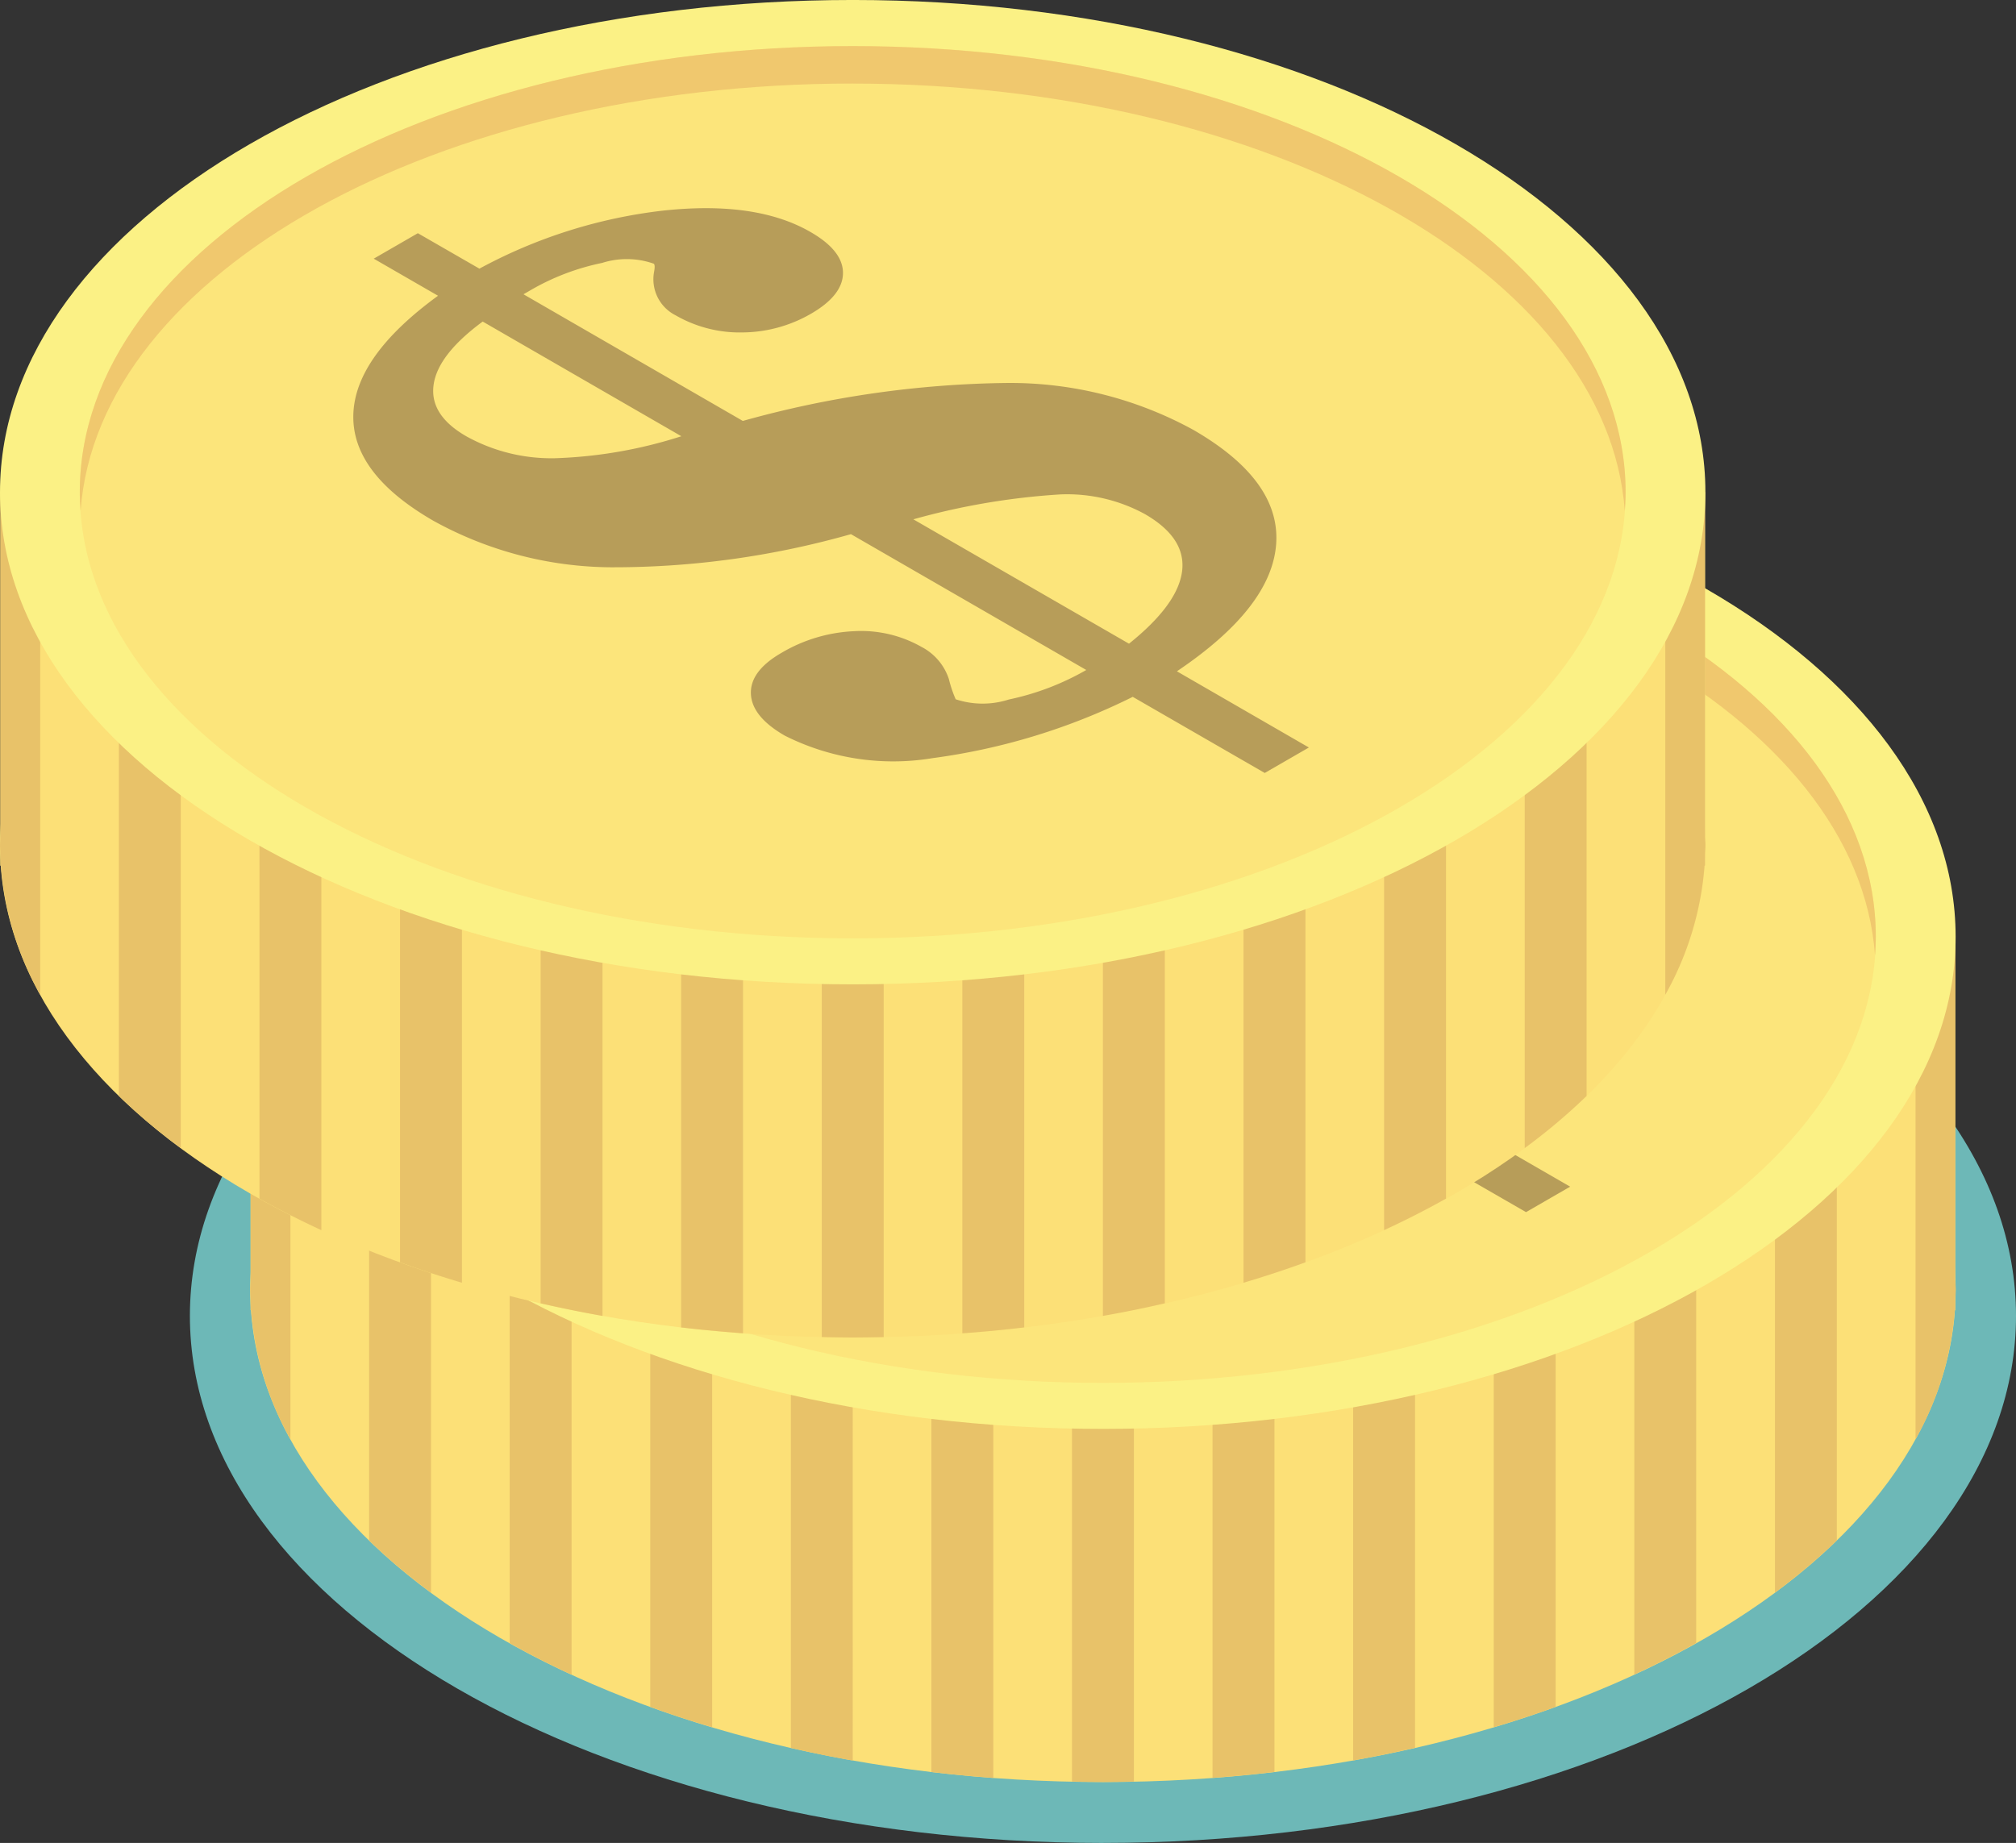
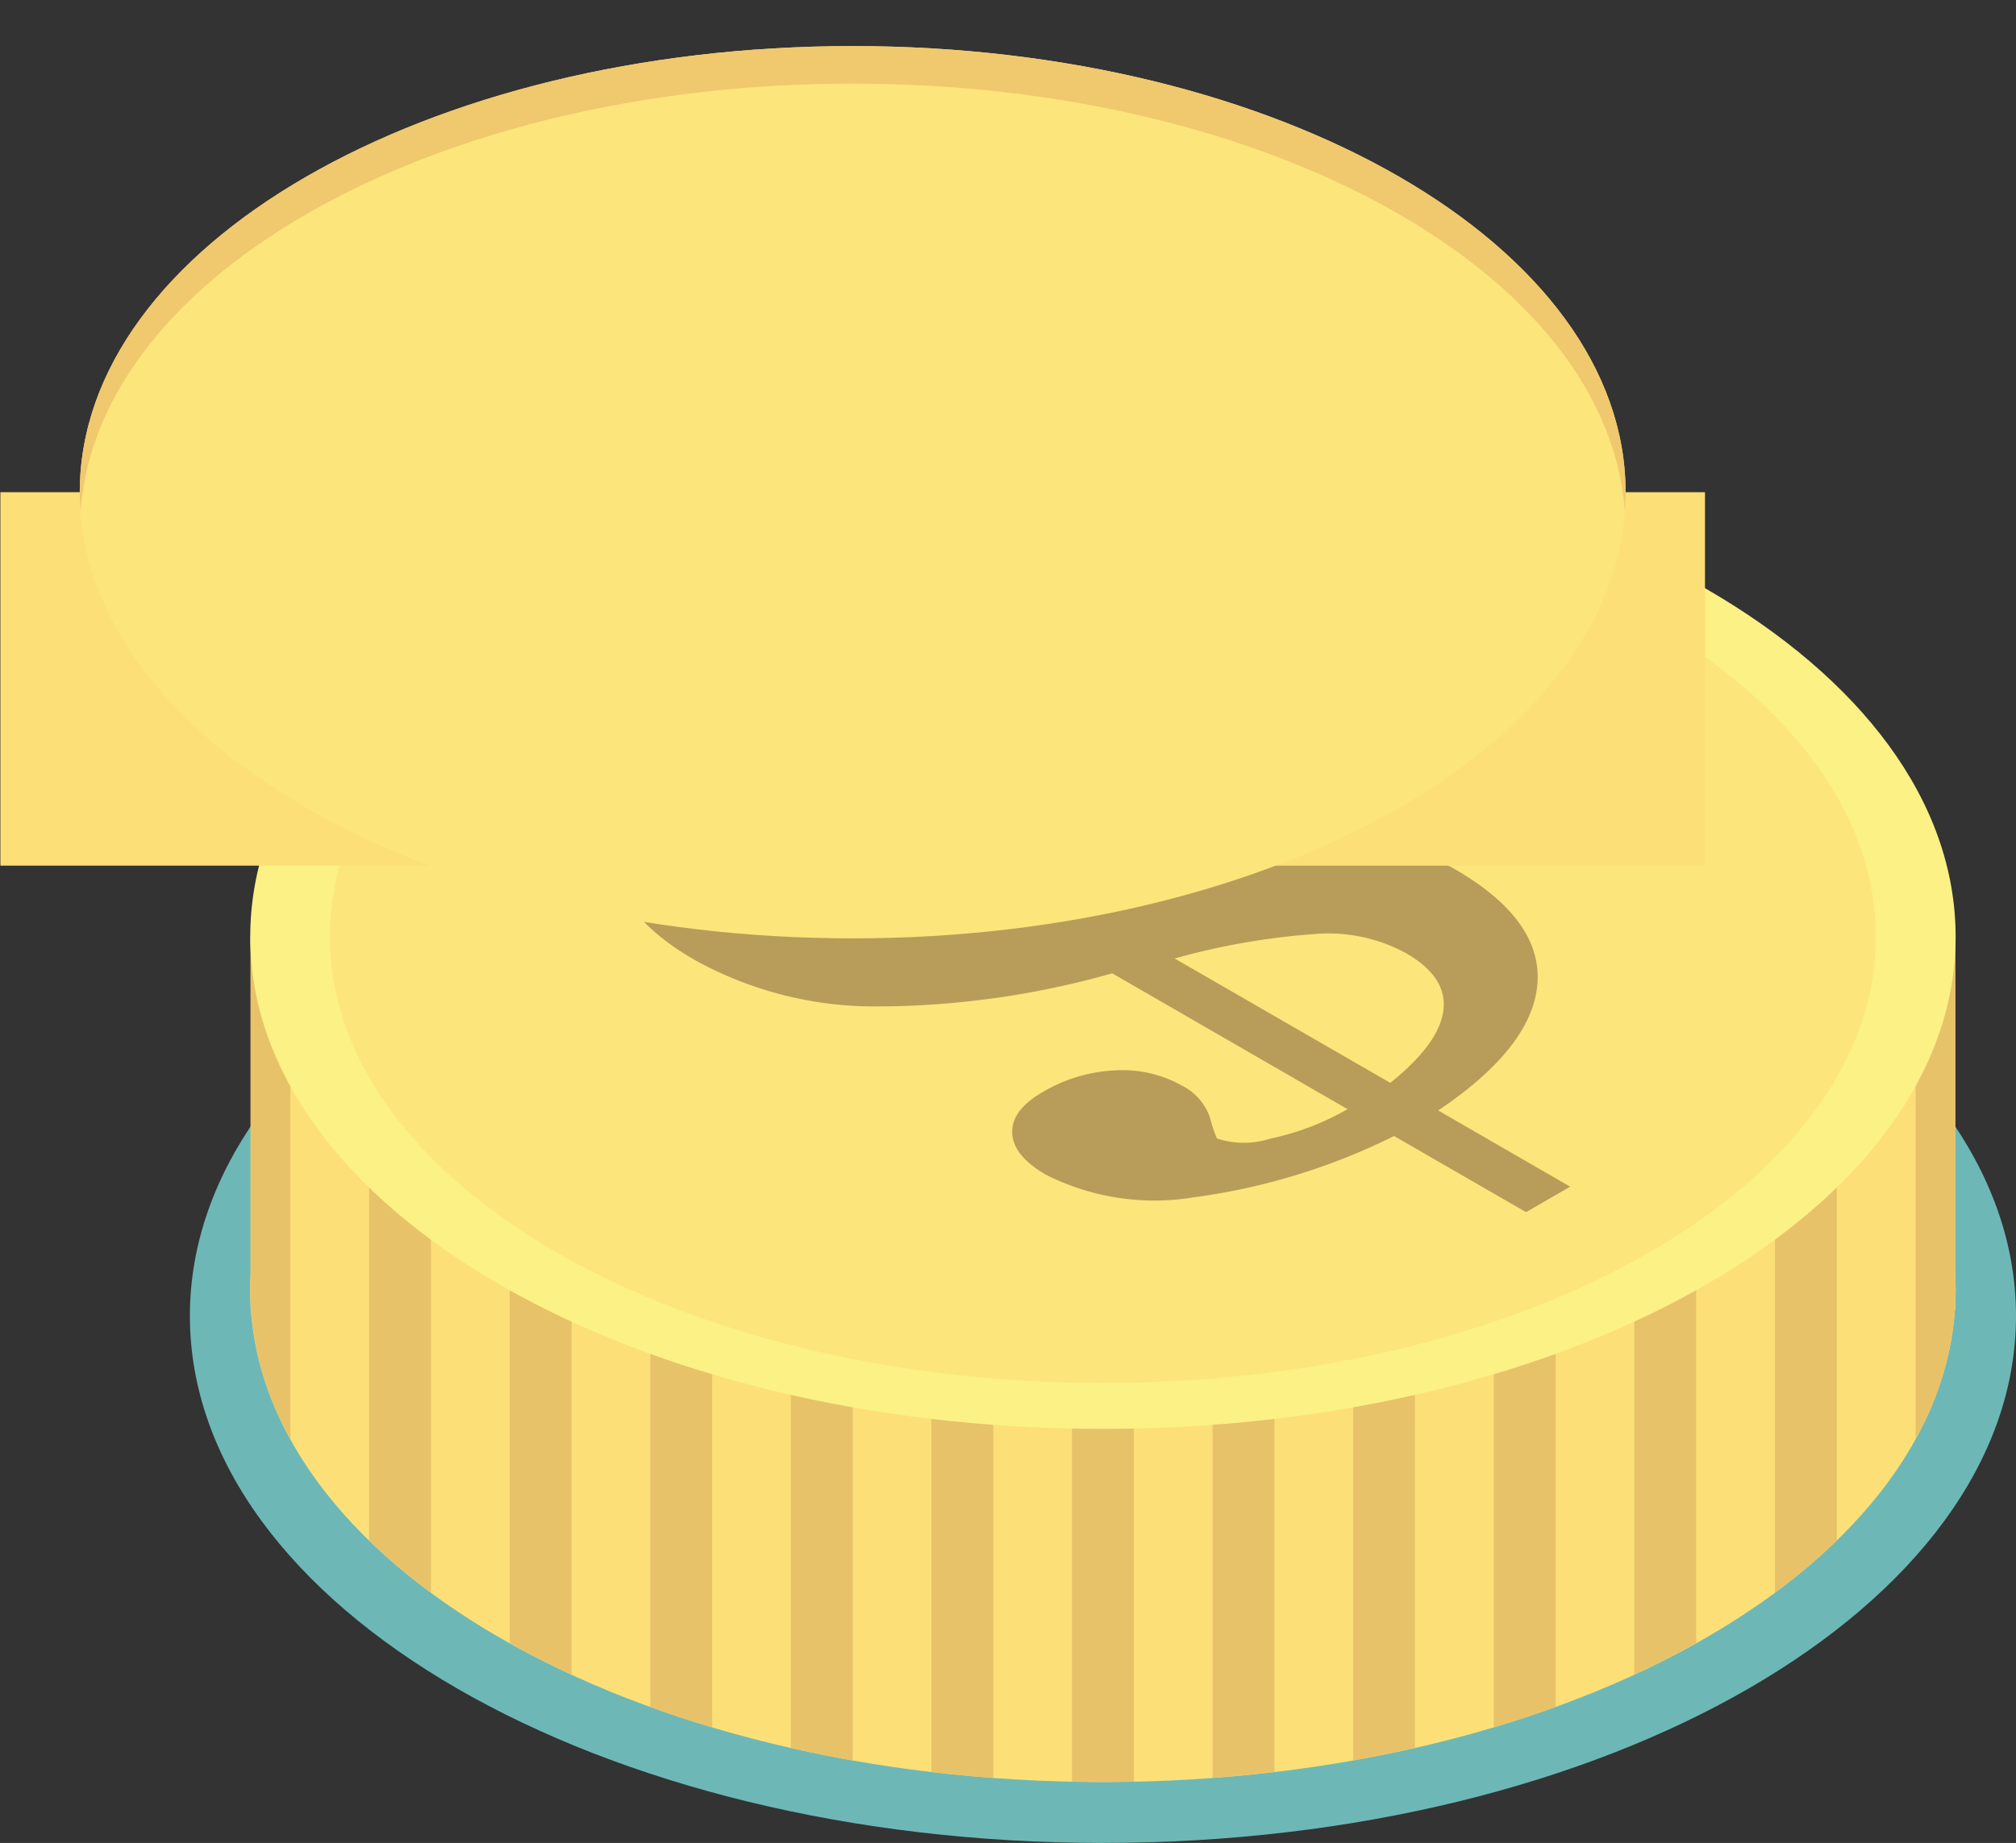
<svg xmlns="http://www.w3.org/2000/svg" id="Group_4124" data-name="Group 4124" width="102.34" height="93.578" viewBox="0 0 102.34 93.578">
  <rect x="0" y="0" width="102.34" height="93.578" fill="#333333" stroke="none" />
  <g id="Group_3982" data-name="Group 3982" transform="translate(0 0)">
    <path id="Path_2816" data-name="Path 2816" d="M58.187,102.713c-25.6,0-46.349-11.982-46.349-26.762s20.752-26.76,46.349-26.76,46.351,11.982,46.351,26.76-20.751,26.761-46.351,26.761" transform="translate(-2.198 -9.136)" fill="#6db8b7" fill-rule="evenodd" />
    <path id="Path_2817" data-name="Path 2817" d="M58.886,49.738c23.905,0,43.287,11.189,43.287,24.989S82.791,99.721,58.888,99.721,15.6,88.533,15.6,74.729,34.981,49.74,58.886,49.74" transform="translate(-2.897 -9.237)" fill="#fce077" fill-rule="evenodd" />
    <rect id="Rectangle_1920" data-name="Rectangle 1920" width="86.533" height="18.961" transform="translate(12.723 47.564)" fill="#fce077" />
    <path id="Path_2818" data-name="Path 2818" d="M15.62,75.889c0,.15-.02.3-.019.449s.015.3.019.452v.582h.026a15.763,15.763,0,0,0,1.993,6.554V58.412H15.62V75.889m6.014-12.272V89.066a30.193,30.193,0,0,0,3.142,2.648v-33.3H21.634v5.206m7.137,13.755V94.28q1.5.842,3.141,1.6V58.412H28.77V77.373m7.136,0V97.515q1.555.564,3.142,1.034V58.412H35.906V77.373m7.138,0V99.6c1.028.234,2.073.454,3.14.64V58.412H43.042V77.373m7.136,0v23.45q1.568.183,3.142.3V58.412H50.178V77.373m7.137,0v23.936c.524.009,1.044.021,1.573.021s1.047-.012,1.57-.021v-42.9H57.314V77.373m7.137,0v23.746q1.573-.111,3.142-.3V58.412H64.452V77.373m7.136,0v22.862c1.066-.186,2.114-.406,3.141-.64V58.412H71.588V77.373m7.137,0V98.549q1.587-.471,3.143-1.034l0-20.142,0-18.961H78.724V77.373m7.137,0v18.5q1.6-.735,3.141-1.6l0-16.907V58.412H85.861V77.373M93,60.966V91.714a30.559,30.559,0,0,0,3.141-2.648V58.412H93v2.554m9.154,14.92V58.412h-2.016V68.753l0,8.62v6.554a15.788,15.788,0,0,0,1.994-6.554h.024v-.582c.006-.151.021-.3.021-.454s-.015-.3-.021-.45" transform="translate(-2.897 -10.848)" fill="#e8c269" fill-rule="evenodd" />
    <path id="Path_2819" data-name="Path 2819" d="M102.172,52.712c0,13.8-19.381,24.989-43.287,24.989S15.6,66.515,15.6,52.712,34.98,27.719,58.887,27.719s43.285,11.191,43.285,24.993" transform="translate(-2.897 -5.148)" fill="#fbf185" fill-rule="evenodd" />
    <path id="Path_2820" data-name="Path 2820" d="M99.043,53.246c0,12.512-17.566,22.653-39.234,22.653S20.573,65.757,20.573,53.246,38.139,30.593,59.809,30.593,99.043,40.734,99.043,53.246" transform="translate(-3.82 -5.682)" fill="#fce57b" fill-rule="evenodd" />
-     <path id="Path_2821" data-name="Path 2821" d="M59.809,32.493c21.115,0,38.329,9.635,39.194,21.7q.038-.475.04-.95c0-12.513-17.566-22.653-39.234-22.653S20.573,40.734,20.573,53.247c0,.317.02.635.042.95.866-12.07,18.077-21.7,39.194-21.7" transform="translate(-3.82 -5.682)" fill="#f0c86e" fill-rule="evenodd" />
    <path id="Path_2822" data-name="Path 2822" d="M77.691,62.48q2.48-1.987,2.695-3.677T78.5,55.9a8.237,8.237,0,0,0-4.291-1,35.624,35.624,0,0,0-7.464,1.265ZM54.967,51.946,44.883,46.123Q42.6,47.806,42.39,49.339t1.656,2.607a8.889,8.889,0,0,0,4.532,1.116,23.345,23.345,0,0,0,6.391-1.116ZM80.123,63.882l6.7,3.869-2.241,1.293-6.7-3.865a32.362,32.362,0,0,1-10.155,3.111,12.231,12.231,0,0,1-7.512-1.143q-1.671-.964-1.717-2.122t1.551-2.079a7.907,7.907,0,0,1,3.671-1.1,6.2,6.2,0,0,1,3.433.794,2.838,2.838,0,0,1,1.394,1.633,6.318,6.318,0,0,0,.346,1.029,4.342,4.342,0,0,0,2.694.013,13.408,13.408,0,0,0,3.936-1.5L63.576,56.918A44.074,44.074,0,0,1,51.354,58.6a18.856,18.856,0,0,1-8.974-2.361q-4.129-2.383-4.065-5.362t4.3-6.064L39.351,42.93l2.24-1.293,3.125,1.8a25.692,25.692,0,0,1,9.323-2.947q4.722-.511,7.487,1.087c1.1.632,1.646,1.327,1.646,2.078S62.63,45.1,61.55,45.725a7.038,7.038,0,0,1-3.458.95,6.512,6.512,0,0,1-3.411-.866,2.049,2.049,0,0,1-1.1-2.2c.048-.249.04-.392-.021-.426a4.136,4.136,0,0,0-2.615-.037,12.021,12.021,0,0,0-3.659,1.4l-.333.192,11.135,6.431a51.82,51.82,0,0,1,13.448-1.928,19.337,19.337,0,0,1,9.418,2.38q4.436,2.561,4.208,5.792T80.123,63.882Z" transform="translate(-7.115 -7.497)" fill="#b79d59" fill-rule="evenodd" />
-     <path id="Path_2823" data-name="Path 2823" d="M43.287,22.019c23.905,0,43.287,11.189,43.287,24.993S67.192,72,43.289,72,0,60.814,0,47.012s19.38-24.993,43.285-24.993" transform="translate(0 -4.09)" fill="#fce077" fill-rule="evenodd" />
    <rect id="Rectangle_1921" data-name="Rectangle 1921" width="86.532" height="18.961" transform="translate(0.02 24.992)" fill="#fce077" />
-     <path id="Path_2824" data-name="Path 2824" d="M.021,48.171c0,.149-.02.3-.019.452s.015.3.019.452v.578H.047a15.769,15.769,0,0,0,1.993,6.556V30.692H.021V48.171M6.035,35.9V61.346a30.087,30.087,0,0,0,3.142,2.648v-33.3H6.035V35.9m7.137,13.754V66.562c1,.563,2.049,1.093,3.141,1.6V30.692H13.171V49.653m7.136,0V69.795q1.555.567,3.142,1.036V30.692H20.307V49.653m7.138,0V71.877q1.543.355,3.14.639V30.692H27.443l0,18.961m7.134,0V73.1c1.034.125,2.085.215,3.142.3V30.692H34.579V49.653m7.137,0V73.589c.524.013,1.046.023,1.573.023s1.047-.01,1.57-.021v-42.9H41.715V49.653m7.137,0V73.4q1.574-.112,3.142-.3V30.692H48.851V49.653m7.137,0V72.515c1.068-.186,2.114-.4,3.142-.638V30.692H55.988V49.653m7.137,0V70.831q1.587-.47,3.143-1.036l0-20.142,0-18.961H63.127V49.653m7.136,0V68.16q1.6-.737,3.142-1.6V30.692H70.262V49.653M77.4,33.246V63.994a30.266,30.266,0,0,0,3.142-2.647V30.693H77.4v2.554m9.154,14.92V30.692H84.536V56.209a15.816,15.816,0,0,0,1.993-6.556h.024v-.578c.006-.154.021-.3.021-.454s-.015-.3-.021-.453" transform="translate(0 -5.7)" fill="#e8c269" fill-rule="evenodd" />
-     <path id="Path_2825" data-name="Path 2825" d="M86.573,24.993c0,13.8-19.381,24.989-43.287,24.989S0,38.8,0,24.993,19.381,0,43.288,0,86.573,11.192,86.573,24.993" transform="translate(0 -0.001)" fill="#fbf185" fill-rule="evenodd" />
    <path id="Path_2826" data-name="Path 2826" d="M83.444,25.526c0,12.513-17.566,22.654-39.234,22.654S4.974,38.038,4.974,25.526,22.541,2.873,44.21,2.873,83.444,13.015,83.444,25.526" transform="translate(-0.924 -0.534)" fill="#fce57b" fill-rule="evenodd" />
    <path id="Path_2827" data-name="Path 2827" d="M44.21,4.778c21.116,0,38.33,9.629,39.195,21.7.022-.314.042-.629.041-.95,0-12.512-17.566-22.653-39.235-22.653S4.974,13.015,4.974,25.526c0,.321.02.636.042.95.866-12.07,18.077-21.7,39.194-21.7" transform="translate(-0.924 -0.534)" fill="#f0c86e" fill-rule="evenodd" />
-     <path id="Path_2828" data-name="Path 2828" d="M77.691,62.48q2.48-1.987,2.695-3.677T78.5,55.9a8.237,8.237,0,0,0-4.291-1,35.624,35.624,0,0,0-7.464,1.265ZM54.967,51.946,44.883,46.123Q42.6,47.806,42.39,49.339t1.656,2.607a8.889,8.889,0,0,0,4.532,1.116,23.345,23.345,0,0,0,6.391-1.116ZM80.123,63.882l6.7,3.869-2.241,1.293-6.7-3.865a32.362,32.362,0,0,1-10.155,3.111,12.231,12.231,0,0,1-7.512-1.143q-1.671-.964-1.717-2.122t1.551-2.079a7.907,7.907,0,0,1,3.671-1.1,6.2,6.2,0,0,1,3.433.794,2.838,2.838,0,0,1,1.394,1.633,6.318,6.318,0,0,0,.346,1.029,4.342,4.342,0,0,0,2.694.013,13.408,13.408,0,0,0,3.936-1.5L63.576,56.918A44.074,44.074,0,0,1,51.354,58.6a18.856,18.856,0,0,1-8.974-2.361q-4.129-2.383-4.065-5.362t4.3-6.064L39.351,42.93l2.24-1.293,3.125,1.8a25.692,25.692,0,0,1,9.323-2.947q4.722-.511,7.487,1.087c1.1.632,1.646,1.327,1.646,2.078S62.63,45.1,61.55,45.725a7.038,7.038,0,0,1-3.458.95,6.512,6.512,0,0,1-3.411-.866,2.049,2.049,0,0,1-1.1-2.2c.048-.249.04-.392-.021-.426a4.136,4.136,0,0,0-2.615-.037,12.021,12.021,0,0,0-3.659,1.4l-.333.192,11.135,6.431a51.82,51.82,0,0,1,13.448-1.928,19.337,19.337,0,0,1,9.418,2.38q4.436,2.561,4.208,5.792T80.123,63.882Z" transform="translate(-20.379 -29.796)" fill="#b79d59" fill-rule="evenodd" />
  </g>
</svg>